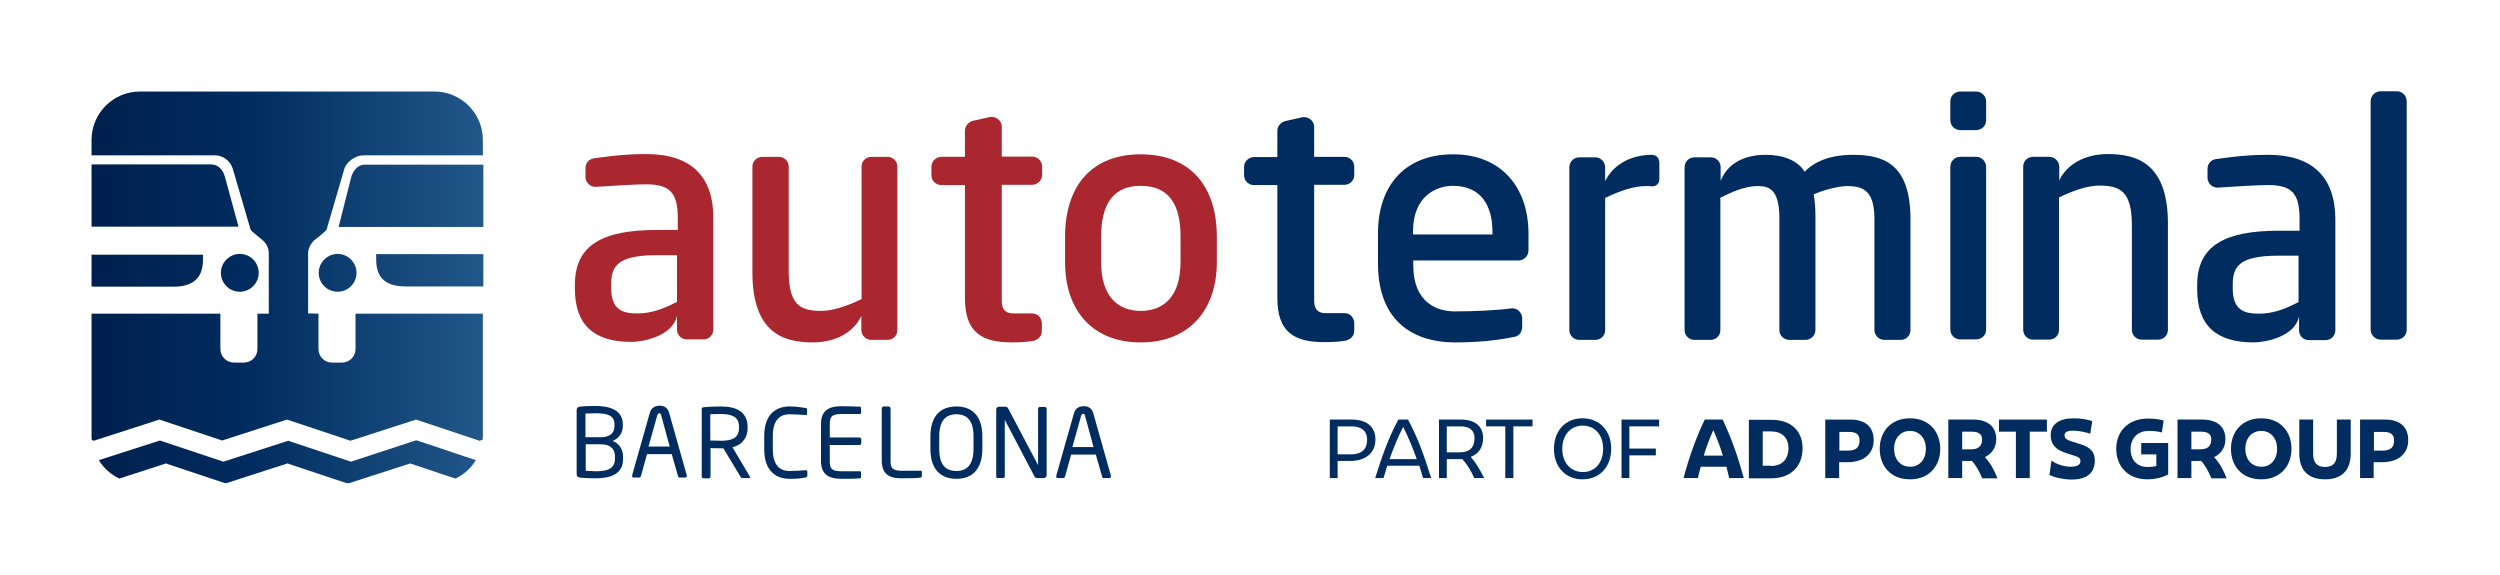
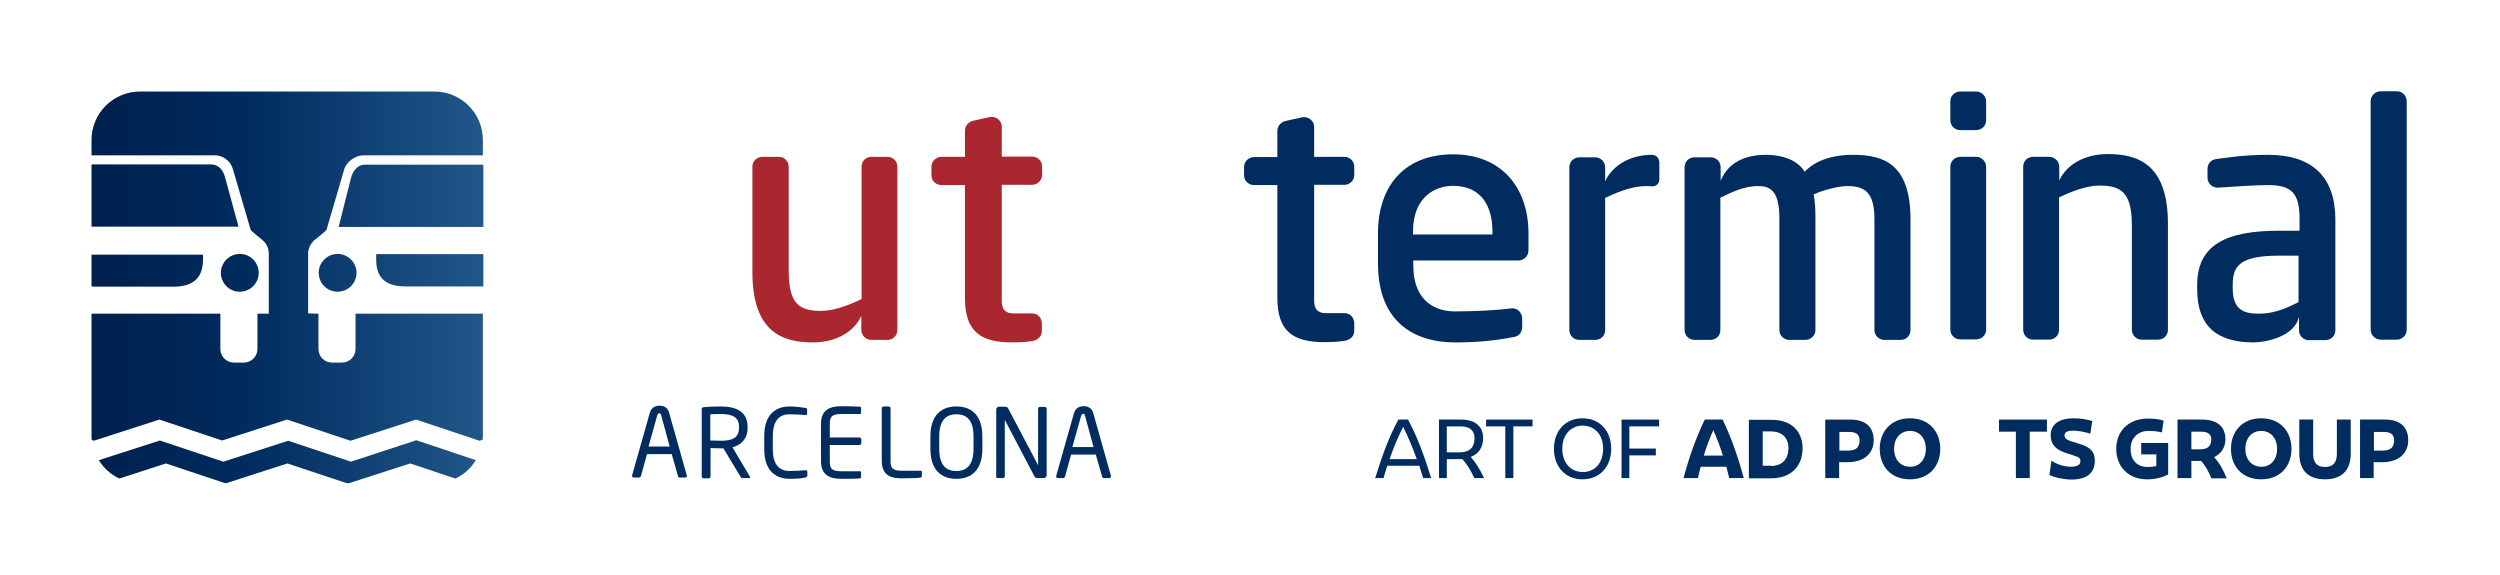
<svg xmlns="http://www.w3.org/2000/svg" version="1.1" id="Capa_1" x="0px" y="0px" viewBox="0 0 991.5 228" enable-background="new 0 0 991.5 228" xml:space="preserve">
  <g>
-     <path fill="#002C5F" d="M535.8,180.2c4.3,0,6.4-2.1,6.4-5.8c0-3.6-2.4-5.3-6.1-5.3h-5.6v11.1H535.8z M545.5,174.3   c0,5.5-4.1,8.5-9.9,8.5h-5.1v6.8h-3.1v-23.2h8.8C541.8,166.4,545.5,169.1,545.5,174.3" />
    <path fill="#002C5F" d="M561.9,182.1c-1.6-4.5-3.4-8.8-5.4-12.8c-2,3.9-3.8,8.2-5.4,12.8H561.9z M564.4,189.6   c-0.5-1.6-1-3.3-1.5-4.9h-12.7c-0.5,1.6-1,3.3-1.5,4.9h-3.3c2.5-8,5.2-15.9,9.2-23.2h3.8c4,7.3,6.7,15.2,9.2,23.2H564.4z" />
    <path fill="#002C5F" d="M573.8,179.4h5.1c3.9,0,5.9-1.9,5.9-5.6c0-3.2-2-4.7-5.6-4.7h-5.4V179.4z M584.7,189.6   c-1.4-3.1-2.9-5.5-4.7-7.5h-6.2v7.5h-3.1v-23.2h8.7c5.5,0,8.8,2.6,8.8,7.3c0,3.8-1.8,6.3-4.9,7.5c1.9,2.2,3.5,4.7,5.3,8.4H584.7z" />
    <polygon fill="#002C5F" points="589.4,166.4 589.4,169.1 597,169.1 597,189.6 600.2,189.6 600.2,169.1 607.8,169.1 607.8,166.4     " />
    <path fill="#002C5F" d="M635.8,178c0-5.8-3.5-9.2-8.1-9.2c-4.6,0-8.1,3.5-8.1,9.2s3.5,9.2,8.1,9.2   C632.3,187.3,635.8,183.8,635.8,178 M616.3,178c0-7.1,4.5-12.1,11.3-12.1c6.9,0,11.4,5,11.4,12.1c0,7.1-4.5,12.1-11.4,12.1   C620.8,190.1,616.3,185.1,616.3,178" />
    <polygon fill="#002C5F" points="643.1,166.4 643.1,189.6 646.2,189.6 646.2,180.6 656.7,180.6 656.7,177.9 646.2,177.9    646.2,169.1 658,169.1 658,166.4  " />
    <path fill="#002C5F" d="M683.3,180.7c-1.1-3.6-2.4-7-3.8-10.1c-1.4,3.1-2.7,6.5-3.8,10.1H683.3z M685.8,189.6   c-0.4-1.5-0.7-3-1.1-4.5h-10.2c-0.4,1.5-0.8,3-1.1,4.5h-5.7c2.1-8,4.9-15.9,8.4-23.2h7.1c3.5,7.3,6.2,15.2,8.4,23.2H685.8z" />
    <path fill="#002C5F" d="M702.4,184.8c4.1,0,6.9-2.4,6.9-7.1c0-4.3-2.8-6.6-6.9-6.6h-3.3v13.6H702.4z M714.9,177.8   c0,6.9-4.4,11.9-12.5,11.9h-8.8v-23.2h8.8C710.6,166.4,714.9,171.2,714.9,177.8" />
    <path fill="#002C5F" d="M733.1,178.7c3.1,0,4.4-1.4,4.4-4.1c0-2.3-1.4-3.3-4.1-3.3h-3.9v7.4H733.1z M743.1,174.6   c0,5.7-4.4,8.7-10.3,8.7h-3.4v6.3h-5.5v-23.2h9.9C739.7,166.4,743.1,169.2,743.1,174.6" />
    <path fill="#002C5F" d="M763.8,178c0-4.4-2.7-7.1-6.3-7.1c-3.6,0-6.3,2.7-6.3,7.1s2.7,7.1,6.3,7.1   C761.1,185.2,763.8,182.4,763.8,178 M745.5,178c0-6.7,4.3-12.1,12-12.1c7.7,0,12,5.4,12,12.1s-4.3,12.1-12,12.1   C749.8,190.1,745.5,184.8,745.5,178" />
-     <path fill="#002C5F" d="M778.2,171.2v7h3.5c3.1,0,4.4-1.4,4.4-4c0-2-1.4-3-4.1-3H778.2z M786.1,189.6c-1.2-2.8-2.3-4.8-4-6.8h-3.9   v6.8h-5.5v-23.2h9.7c5.9,0,9.3,2.7,9.3,7.8c0,3.4-1.8,5.8-4.5,7.1c2.1,2.2,3.7,5.1,5,8.4H786.1z" />
    <polygon fill="#002C5F" points="792.8,166.4 792.8,171.2 799.5,171.2 799.5,189.6 805,189.6 805,171.2 811.8,171.2 811.8,166.4     " />
    <path fill="#002C5F" d="M812.8,188.4l0.8-5.7c2.2,1.5,5.1,2.4,7.7,2.4c2.7,0,3.8-0.9,3.8-2.2c0-1.1-0.6-1.6-2.2-2.1l-3.4-1.1   c-3.8-1.2-6.2-3.2-6.2-7.1c0-4.3,3.3-6.7,9.1-6.7c3,0,5.6,0.5,7.4,1.1L829,172c-1.6-0.5-4.2-1.2-6.9-1.2c-2.3,0-3.3,0.7-3.3,1.8   c0,0.9,0.4,1.7,2.6,2.4l3.8,1.2c3.9,1.2,5.6,3.1,5.6,6.4c0,4.5-2.5,7.6-9.4,7.6C817.9,190.1,814.7,189.3,812.8,188.4" />
    <path fill="#002C5F" d="M849.1,175.7h10.8v12.5c-2.2,1.1-5,1.9-8.3,1.9c-7.9,0-12.3-5.4-12.3-12.1S843.8,166,852,166   c2.3,0,4.5,0.3,6.1,0.8l-0.7,4.7c-1.5-0.4-3.2-0.6-5.3-0.6c-4.1,0-7.1,2.7-7.1,7.2c0,4.4,2.6,7.1,6.7,7.1c1.3,0,2.5-0.1,3.5-0.4   v-4.6h-6V175.7z" />
    <path fill="#002C5F" d="M869.1,171.2v7h3.5c3.1,0,4.4-1.4,4.4-4c0-2-1.4-3-4.1-3H869.1z M877,189.6c-1.2-2.8-2.3-4.8-4-6.8h-3.9   v6.8h-5.5v-23.2h9.7c5.9,0,9.3,2.7,9.3,7.8c0,3.4-1.8,5.8-4.5,7.1c2.1,2.2,3.7,5.1,5,8.4H877z" />
    <path fill="#002C5F" d="M903.1,178c0-4.4-2.7-7.1-6.3-7.1c-3.6,0-6.3,2.7-6.3,7.1s2.7,7.1,6.3,7.1   C900.4,185.2,903.1,182.4,903.1,178 M884.8,178c0-6.7,4.3-12.1,12-12.1c7.7,0,12,5.4,12,12.1s-4.3,12.1-12,12.1   C889.1,190.1,884.8,184.8,884.8,178" />
    <path fill="#002C5F" d="M911.9,179.8v-13.4h5.5V180c0,3.6,1.6,5.2,4.7,5.2c3.1,0,4.7-1.6,4.7-5.2v-13.6h5.5v13.4   c0,7-3.8,10.3-10.2,10.3C915.7,190.1,911.9,186.8,911.9,179.8" />
    <path fill="#002C5F" d="M945.1,178.7c3.1,0,4.4-1.4,4.4-4.1c0-2.3-1.4-3.3-4.1-3.3h-3.9v7.4H945.1z M955.1,174.6   c0,5.7-4.4,8.7-10.3,8.7h-3.4v6.3H936v-23.2h9.9C951.7,166.4,955.1,169.2,955.1,174.6" />
  </g>
  <g>
-     <path fill="#AA272F" d="M452.4,135.8c-19,0-30-12.5-30-31.9V94c0-20.8,11-32.8,30-32.8c19.1,0,30.2,12,30.2,32.8v9.9   C482.6,123,471.6,135.8,452.4,135.8L452.4,135.8z M452.4,73.7c-10.6,0-15.7,6.8-15.7,20.3v9.9c0,13.4,6.4,19.4,15.7,19.4   c9.3,0,15.8-5.9,15.8-19.4V94C468.3,80.5,463.1,73.7,452.4,73.7" />
    <path fill="#AA272F" d="M409.3,124.3h-7.1c-2.4,0-4.9-0.5-4.9-5.1V73.3h12c2,0,4-1.6,4-4v-3.3c0-2.2-1.8-3.9-4-3.9h-12V50.3   c0-2.9-2.8-4.3-4.7-3.9c-1.7,0.4-6.7,1.5-6.7,1.5c-1.4,0.3-3.2,1.7-3.2,3.9v10.4h-9.4c-1.7,0-3.9,1.4-3.9,4v3.3   c0,2.5,2.1,3.9,3.9,3.9l9.4,0v44.9c0,13.5,6.6,17.5,18.7,17.5c3.9,0,6.8-0.3,8.3-0.6c1.2-0.2,3.5-1.3,3.5-3.9v-3   C413.2,126.6,412,124.3,409.3,124.3" />
-     <path fill="#AA272F" d="M256.3,61.1c-10.4,0-18,1.4-20.8,1.7c-2,0.3-3.3,1.9-3.3,3.9v3.6c0,1.4,1.3,4,4.3,3.8   c6.8-0.4,14.7-1,19.8-1c9.4,0,12.5,3.4,12.5,13.4v4.7h-8.2c-21.4,0-32.6,5.8-32.6,21.7v1.6c0,14.6,7.8,21.1,22.4,21.1   c4.4,0,16.5-2.2,18.1-10.5c0,1.8,0,5.2,0,5.6c0,2.1,1.6,3.9,3.9,3.9c0.9,0,6.6,0,6.6,0c2.3,0,3.9-1.8,3.9-4V86.6   C283,70.1,274.2,61.1,256.3,61.1 M268.5,119.7c-6.1,3.2-10.7,4.6-15.8,4.6c-5.4,0-10.3-1.2-10.3-9.9v-1.6c0-7.2,2.4-11.6,18.2-11.6   h7.9V119.7z" />
    <path fill="#002C5F" d="M835.9,61.1c-9.3,0-16.4,4.3-19.2,10.5V66c-0.1-2.1-1.8-3.8-4-3.8h-6.4c-2,0-3.9,1.5-3.9,3.9v64.7   c0,2.2,1.8,3.9,3.9,3.9h6.4c2,0,3.9-1.5,3.9-3.9V78.3c6.2-3,11.6-4.7,16.1-4.7c8.3,0,12.8,2.5,12.8,15.7l0,41.5   c0,2.2,1.8,3.9,3.9,3.9h6.5c2,0,3.9-1.5,3.9-3.9V89.3C860,64.9,847.7,61.1,835.9,61.1" />
    <path fill="#AA272F" d="M322.4,135.8c9.3,0,16.4-4.3,19.2-10.5v5.7c0.1,2.1,1.8,3.8,4,3.8h6.4c2,0,3.9-1.5,3.9-4V66.1   c0-2.2-1.8-3.9-3.9-3.9h-6.4c-2,0-3.9,1.5-3.9,3.9v52.5c-6.2,3-11.6,4.7-16.1,4.7c-8.3,0-12.8-2.5-12.8-15.7l0-41.5   c0-2.2-1.8-3.9-3.9-3.9h-6.5c-2,0-4,1.5-4,3.9v41.5C298.3,132,310.6,135.8,322.4,135.8" />
    <path fill="#002C5F" d="M602.3,103.3h-41.8v1.8c0,15.5,10.1,18.4,16.4,18.4c7.6,0,16.4-0.4,22.5-1.2c2.1-0.3,4.3,1.5,4.3,4v3.3   c0,1.4-0.7,3.6-3.1,4c-7.4,1.5-14.9,2.2-23.6,2.2c-15,0-30.5-7.1-30.5-31.4V92.7c0-19.7,11.2-31.5,29.8-31.5   c19,0,29.9,13,29.9,31.5v6.6C606.2,101.6,604.3,103.3,602.3,103.3 M591.9,91.8c0-9.8-4.2-18.1-15.7-18.1c-6.5,0-15.8,4-15.8,18.1   v1.2h31.5V91.8z" />
    <path fill="#002C5F" d="M899.5,61.4c-10.4,0-18,1.4-20.7,1.7c-2,0.3-3.3,1.9-3.3,3.9v3.6c0,1.4,1.3,4,4.3,3.8   c6.8-0.4,14.7-1,19.8-1c9.4,0,12.4,3.4,12.4,13.4v4.7h-8.1c-21.4,0-32.5,5.8-32.5,21.6v1.6c0,14.6,7.8,21.1,22.4,21.1   c4.4,0,16.5-2.2,18-10.4c0,1.8,0,5.2,0,5.6c0,2.1,1.6,3.9,3.9,3.9c0.9,0,6.6,0,6.6,0c2.2,0,3.9-1.8,3.9-3.9V86.8   C926.1,70.4,917.3,61.4,899.5,61.4 M911.6,119.8c-6.1,3.2-10.7,4.6-15.8,4.6c-5.4,0-10.3-1.2-10.3-9.9V113   c0-7.2,2.4-11.6,18.2-11.6h7.9V119.8z" />
    <path fill="#002C5F" d="M734.9,61.4c-11.3,0-16.8,4.2-19.2,6.7c-2.7-4.5-8.6-6.7-15.4-6.7c-5.7,0-14.4,1.6-17.9,10.3v-5.6   c-0.1-2.1-1.8-3.7-3.9-3.7H672c-2,0-3.9,1.5-3.9,4v64.5c0,2.2,1.8,3.9,3.9,3.9h6.4c2,0,3.9-1.5,3.9-3.9V78.4   c3.6-1.7,9-4.6,14.8-4.6c4,0,8.5,0.8,8.6,12.2v44.9c0,2.5,2.2,3.9,3.9,3.9h6.4c2.1,0,4-1.7,4-3.9V86c0-3.4-0.2-6.2-0.7-8.9   c3.7-1.7,9.8-3.3,13.3-3.3c6.4,0,10.8,1.9,10.8,13v44.1c0,2,1.7,3.9,3.9,3.9h6.5c2.5,0,3.9-2,3.9-3.9V86.2   C757.4,65.2,747.3,61.4,734.9,61.4" />
    <path fill="#002C5F" d="M658,64.1c0-1.5-1.2-2.7-2.9-2.7c-8.8,0-15.7,4.4-18.5,10.5v-5.7c-0.1-2.1-1.8-3.8-3.9-3.8h-6.4   c-1.9,0-3.9,1.5-3.9,4v64.5c0,2.2,1.8,3.9,3.9,3.9h6.4c2,0,3.9-1.5,3.9-3.9V78.5c6.2-3,11.6-4.7,16.1-4.7c0.9,0,1.8,0,2.6,0.1   c0,0,0.1,0,0.1,0c1.5,0,2.7-1.2,2.7-2.7h0V64.1z" />
    <path fill="#002C5F" d="M533.2,124.2h-7.1c-2.4,0-4.9-0.5-4.9-5.1V73.3h12c2,0,3.9-1.6,3.9-3.9v-3.3c0-2.2-1.8-3.9-3.9-3.9h-12   V50.4c0-2.9-2.8-4.3-4.7-3.9c-1.7,0.4-6.7,1.5-6.7,1.5c-1.4,0.3-3.2,1.7-3.2,3.9v10.4h-9.3c-1.7,0-3.9,1.4-3.9,3.9v3.3   c0,2.5,2.1,3.9,3.9,3.9h9.3v44.8c0,13.5,6.6,17.5,18.7,17.5c3.9,0,6.8-0.3,8.3-0.6c1.2-0.2,3.5-1.3,3.5-3.9v-3   C537.1,126.5,535.9,124.2,533.2,124.2" />
    <path fill="#002C5F" d="M783.8,62.2h-6.4c-1.9,0-3.9,1.5-3.9,4v64.5c0,2.2,1.8,3.9,3.9,3.9h6.4c1.9,0,3.9-1.5,3.9-3.9V66.2   C787.7,64,785.9,62.2,783.8,62.2" />
    <path fill="#002C5F" d="M783.8,36.3h-6.4c-1.9,0-3.9,1.5-3.9,3.9v7.5c0,2.2,1.8,3.9,3.9,3.9h6.4c1.9,0,3.9-1.5,3.9-3.9v-7.5   C787.7,38.1,785.9,36.3,783.8,36.3" />
    <g>
      <path fill="#002C5F" d="M950.6,36.2h-6.4c-2,0-4,1.5-4,4v90.5c0,2.2,1.8,4,4,4h6.4c1.9,0,3.9-1.5,3.9-4V40.2    C954.5,38,952.8,36.2,950.6,36.2L950.6,36.2z" />
    </g>
  </g>
  <linearGradient id="SVGID_1_" gradientUnits="userSpaceOnUse" x1="36.329" y1="114.006" x2="191.685" y2="114.006">
    <stop offset="0" style="stop-color:#00204E" />
    <stop offset="0.401" style="stop-color:#002C5F" />
    <stop offset="1" style="stop-color:#21578A" />
  </linearGradient>
  <path fill="url(#SVGID_1_)" d="M139.2,183.1l-24.9-8.3l-25.7,8.3l-25.2-8.4l-24.2,7.8c1.9,3.2,4.8,5.7,8.1,7.3l18.5-6l23.4,7.8h0.6  l24.2-7.8l23.4,7.8h1.1l24.2-7.8l17.9,6c3.4-1.6,6.2-4.1,8.1-7.3l-23.6-7.9L139.2,183.1z M36.3,100.9v12.7c0.5,0,1.1,0.1,1.6,0.1  h30.9c9.1,0,11.7-4.8,11.7-10.7v-2H36.3z M149.2,100.9v2c0,5.9,2.3,10.7,11.7,10.7h30.8v-12.8H149.2z M87.6,108.2  c0,4.1,3.3,7.5,7.5,7.5c4.1,0,7.5-3.3,7.5-7.5c0-4.1-3.3-7.5-7.5-7.5C91,100.7,87.6,104.1,87.6,108.2 M126.4,108.2  c0,4.1,3.3,7.5,7.5,7.5c4.1,0,7.5-3.3,7.5-7.5c0-4.1-3.4-7.5-7.5-7.5C129.8,100.7,126.4,104.1,126.4,108.2 M36.3,65.3v24.6h58.3  l-5.3-19.4c-0.8-3.3-2.8-5.3-5.7-5.3H36.3z M144.7,65.3c-2.9,0-4.8,2.5-5.5,5.3l-4.9,19.4h57.4V65.3H144.7z M55.5,36.3  c-10.6,0-19.2,8.6-19.2,19.2v6.1h49c3.1,0,6.2,2.2,7.1,5.6l7,23.9c0,0.4,5,4.3,4.9,4.3c1.4,1.2,2.3,3.1,2.3,5.1v23.9h-4.5v14  c0,3-2.4,5.4-5.4,5.4h-3.9c-3,0-5.4-2.4-5.4-5.4v-14H36.3v48.1c0,0.7,0,1.4,0.1,2l0.8,0.3l26-8.4l24.9,8.3l25.7-8.3l25.2,8.4l26-8.4  l25.2,8.4l1.2-0.4c0.1-0.6,0.1-1.3,0.1-1.9v-48.1h-50.5v14c0,3-2.4,5.4-5.4,5.4h-3.9c-3,0-5.4-2.4-5.4-5.4v-14l-4.1-0.1v-23.8  c0-1.9,0.9-3.7,2.3-5.1c0,0,5-3.9,5-4.3l7-23.9c0.8-3,4.5-5.6,7.6-5.6h47.4v-6.1c0-10.6-8.6-19.2-19.2-19.2H55.5z" />
  <g>
    <path fill="#002C5F" d="M319.4,189.4c-1.6,0.3-3.1,0.5-6.3,0.5c-4.7,0-10-2.5-10-11.7v-5.3c0-9.3,5.4-11.7,10-11.7   c2.4,0,4.7,0.3,6.4,0.6c0.3,0,0.6,0.2,0.6,0.5v1.9c0,0.2-0.1,0.4-0.5,0.4c0,0-0.1,0-0.1,0c-1.4-0.1-4.2-0.3-6.4-0.3   c-3.7,0-6.6,2.2-6.6,8.6v5.3c0,6.4,2.9,8.6,6.6,8.6c2.2,0,4.9-0.2,6.3-0.3c0,0,0.1,0,0.2,0c0.4,0,0.6,0.2,0.6,0.6v1.6   C320.1,189.1,319.8,189.3,319.4,189.4z" />
    <path fill="#002C5F" d="M379.3,189.9c-6,0-10.3-3.5-10.3-11.9v-4.9c0-8.4,4.3-11.9,10.3-11.9c6,0,10.3,3.5,10.3,11.9v4.9   C389.6,186.4,385.3,189.9,379.3,189.9z M386.1,173.1c0-6.4-2.6-8.8-6.8-8.8c-4.1,0-6.8,2.4-6.8,8.8v4.9c0,6.4,2.6,8.8,6.8,8.8   c4.1,0,6.8-2.4,6.8-8.8V173.1z" />
    <path fill="#002C5F" d="M413.9,189.6h-2.4c-0.6,0-1-0.2-1.2-0.6l-11.7-22.3c0-0.1-0.1-0.1-0.1-0.1s0,0,0,0.1v22.2   c0,0.4-0.3,0.7-0.7,0.7h-2c-0.4,0-0.7-0.1-0.7-0.5v-26.7c0-0.6,0.5-1.1,1.1-1.1h2.1c1.1,0,1.3,0.2,1.6,0.8l11.7,22.2l0.1,0.1   c0,0,0-0.1,0-0.1v-22.2c0-0.4,0.3-0.7,0.7-0.7h2c0.4,0,0.7,0.3,0.7,0.7v26.4C415,189.2,414.5,189.6,413.9,189.6z" />
    <path fill="#002C5F" d="M439.9,189.6h-2.2c-0.3,0-0.6-0.3-0.6-0.6l-2.5-8.7h-9.8l-2.4,8.7c-0.1,0.3-0.4,0.6-0.7,0.6h-2.2   c-0.4,0-0.6-0.3-0.6-0.6c0-0.1,0-0.2,0-0.3l7-24.7c0.6-2.3,2.4-2.9,3.9-2.9c1.4,0,3.2,0.5,3.8,2.8l7,24.8c0,0.1,0,0.2,0,0.3   C440.5,189.4,440.3,189.6,439.9,189.6z M430.3,164.8c-0.1-0.4-0.3-0.7-0.7-0.7c-0.4,0-0.6,0.3-0.8,0.7l-3.5,12.5h8.4L430.3,164.8z" />
    <path fill="#002C5F" d="M341.1,189.7c-1.4,0.2-5.2,0.2-7.4,0.2c-5.3,0-8.1-2-8.1-7.1v-14.6c0-5.1,2.8-7.1,8.1-7.1   c2.2,0,5.8,0.1,7.4,0.2c0.2,0,0.4,0.3,0.4,0.5v1.9c0,0.3-0.2,0.5-0.4,0.5h-7.3c-4,0-4.7,1.1-4.7,4v5.3h11.7c0.4,0,0.8,0.3,0.8,0.8   v1.4c0,0.4-0.3,0.8-0.8,0.8h-11.7v6.4c0,2.9,0.6,4,4.7,4h7.3c0.3,0,0.4,0.2,0.4,0.5v1.9C341.5,189.4,341.4,189.7,341.1,189.7z" />
    <path fill="#002C5F" d="M297.1,189.6h-2.4c-0.5,0-0.7,0-1-0.5l-6.8-11.3c-0.1,0-0.2,0-0.3,0c-0.2,0-0.4,0-0.6,0   c-1.3,0-2.2,0-4.2-0.1v11.2c0,0.4-0.3,0.8-0.7,0.8H279c-0.4,0-0.7-0.3-0.7-0.8v-26.6c0-0.5,0.2-0.8,0.9-0.8   c1.6-0.2,4.5-0.3,6.7-0.3c6,0,10.6,2,10.6,8.2v0.3c0,4.3-2.5,6.8-6,7.7l6.9,11.6c0.1,0.1,0.1,0.2,0.1,0.3   C297.6,189.4,297.4,189.6,297.1,189.6z M293.1,169.3c0-3.8-2.5-5.1-7.2-5.1c-1.2,0-3.3,0-4.2,0.1v10.4c1.7,0,3.3,0.1,4.2,0.1   c4.7,0,7.2-1.2,7.2-5.3V169.3z" />
-     <path fill="#002C5F" d="M236.2,189.7c-2.5,0-4.8-0.1-6.2-0.3c-0.9-0.1-1.3-0.5-1.3-1.4v-25.3c0-0.9,0.4-1.3,1.2-1.4   c1.3-0.2,3.6-0.3,6-0.3c6,0,11.1,1.6,11.1,7.3v0.6c0,2.8-1.5,5-4.1,6c2.6,0.9,4.2,3.2,4.2,6.2v0.6   C247.3,188,242.2,189.7,236.2,189.7z M243.7,168.3c0-3.7-3-4.4-7.7-4.4c-1.3,0-2.7,0.1-3.8,0.1v9.4h5.9c4.4,0,5.6-2.1,5.6-4.5   V168.3z M243.9,181c0-2.5-1.3-4.8-5.7-4.8h-5.9v10.5c1.3,0,2.6,0.2,4,0.2c4.7,0,7.6-1,7.6-5.1V181z" />
    <path fill="#002C5F" d="M365.2,189.4c-1,0.2-3.8,0.3-7.4,0.3c-4.1,0-8.1-0.8-8.1-7.1V162c0-0.4,0.3-0.8,0.8-0.8h1.9   c0.4,0,0.8,0.3,0.8,0.8v20.7c0,2.9,0.6,4,4.7,4h7.3c0.3,0,0.4,0.2,0.4,0.5v1.8C365.6,189.1,365.5,189.3,365.2,189.4z" />
    <path fill="#002C5F" d="M271.7,189.4h-2.2c-0.3,0-0.6-0.3-0.6-0.6l-2.5-8.7h-9.8l-2.4,8.7c-0.1,0.3-0.4,0.6-0.7,0.6h-2.2   c-0.4,0-0.6-0.3-0.6-0.6c0-0.1,0-0.2,0-0.3l7-24.7c0.6-2.3,2.4-2.9,3.9-2.9c1.4,0,3.2,0.5,3.8,2.9l7,24.8c0,0.1,0,0.2,0,0.3   C272.3,189.2,272.1,189.4,271.7,189.4z M262.2,164.6c-0.1-0.4-0.3-0.7-0.7-0.7c-0.4,0-0.6,0.3-0.8,0.7l-3.5,12.5h8.4L262.2,164.6z" />
  </g>
</svg>